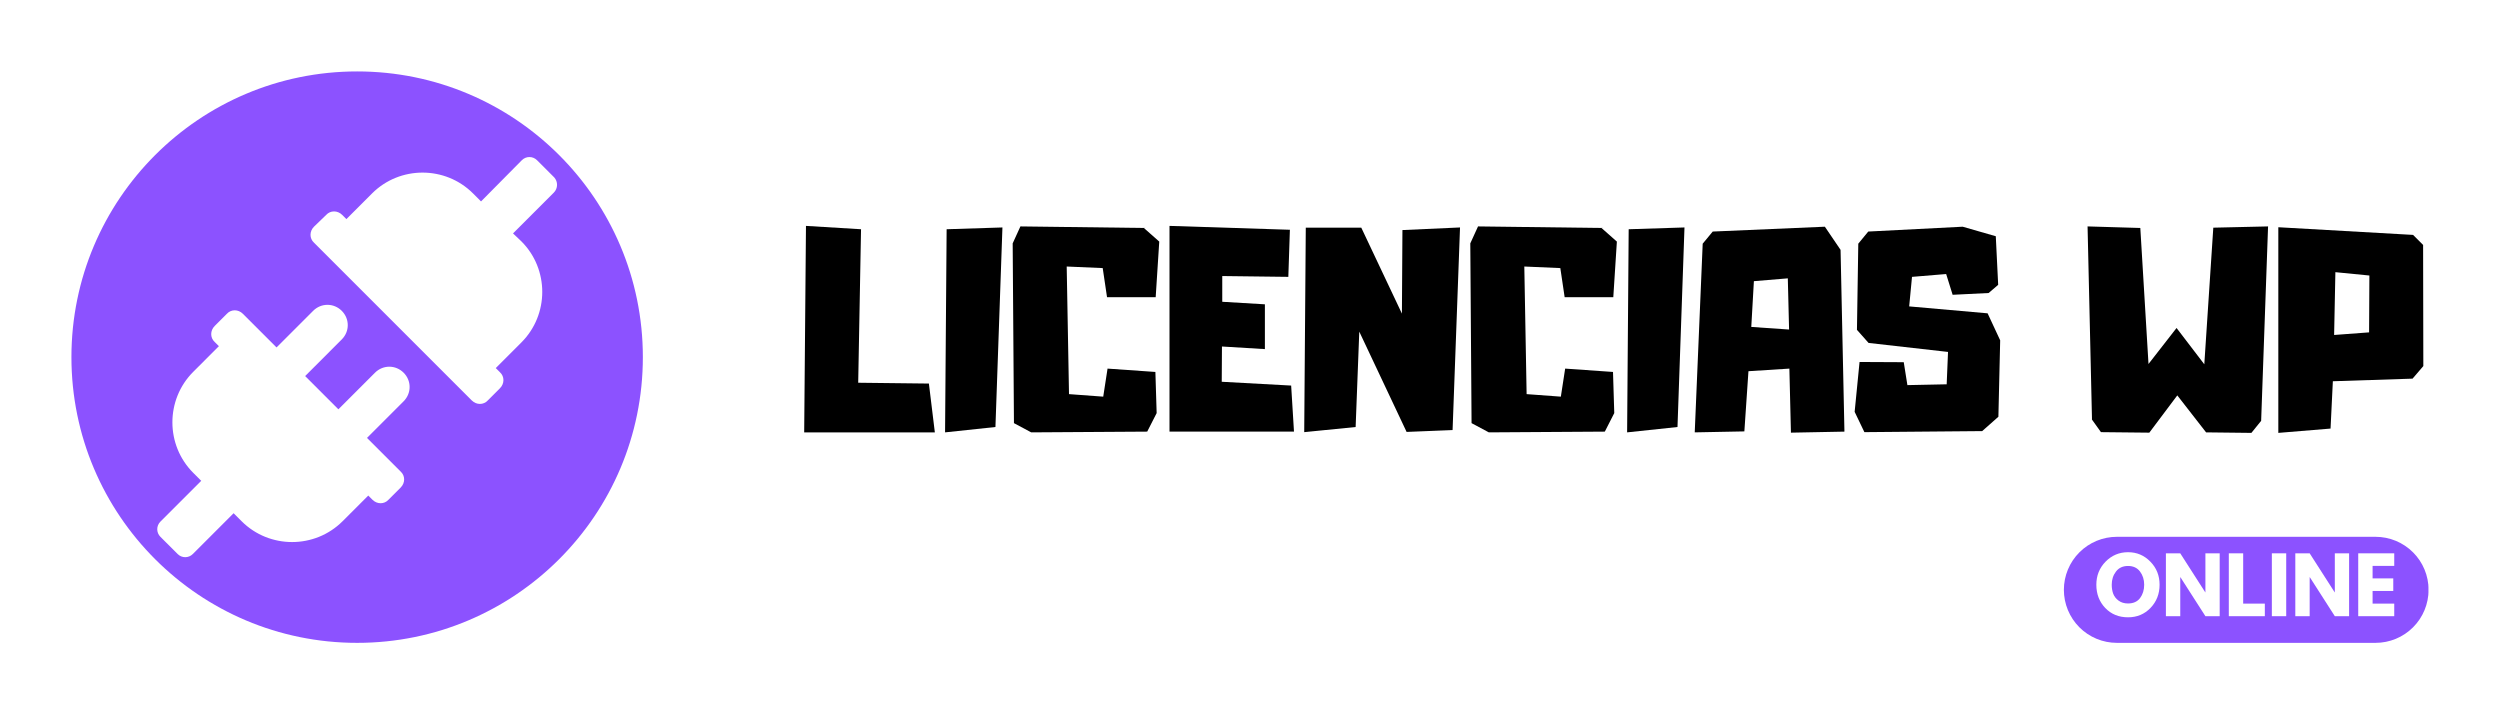
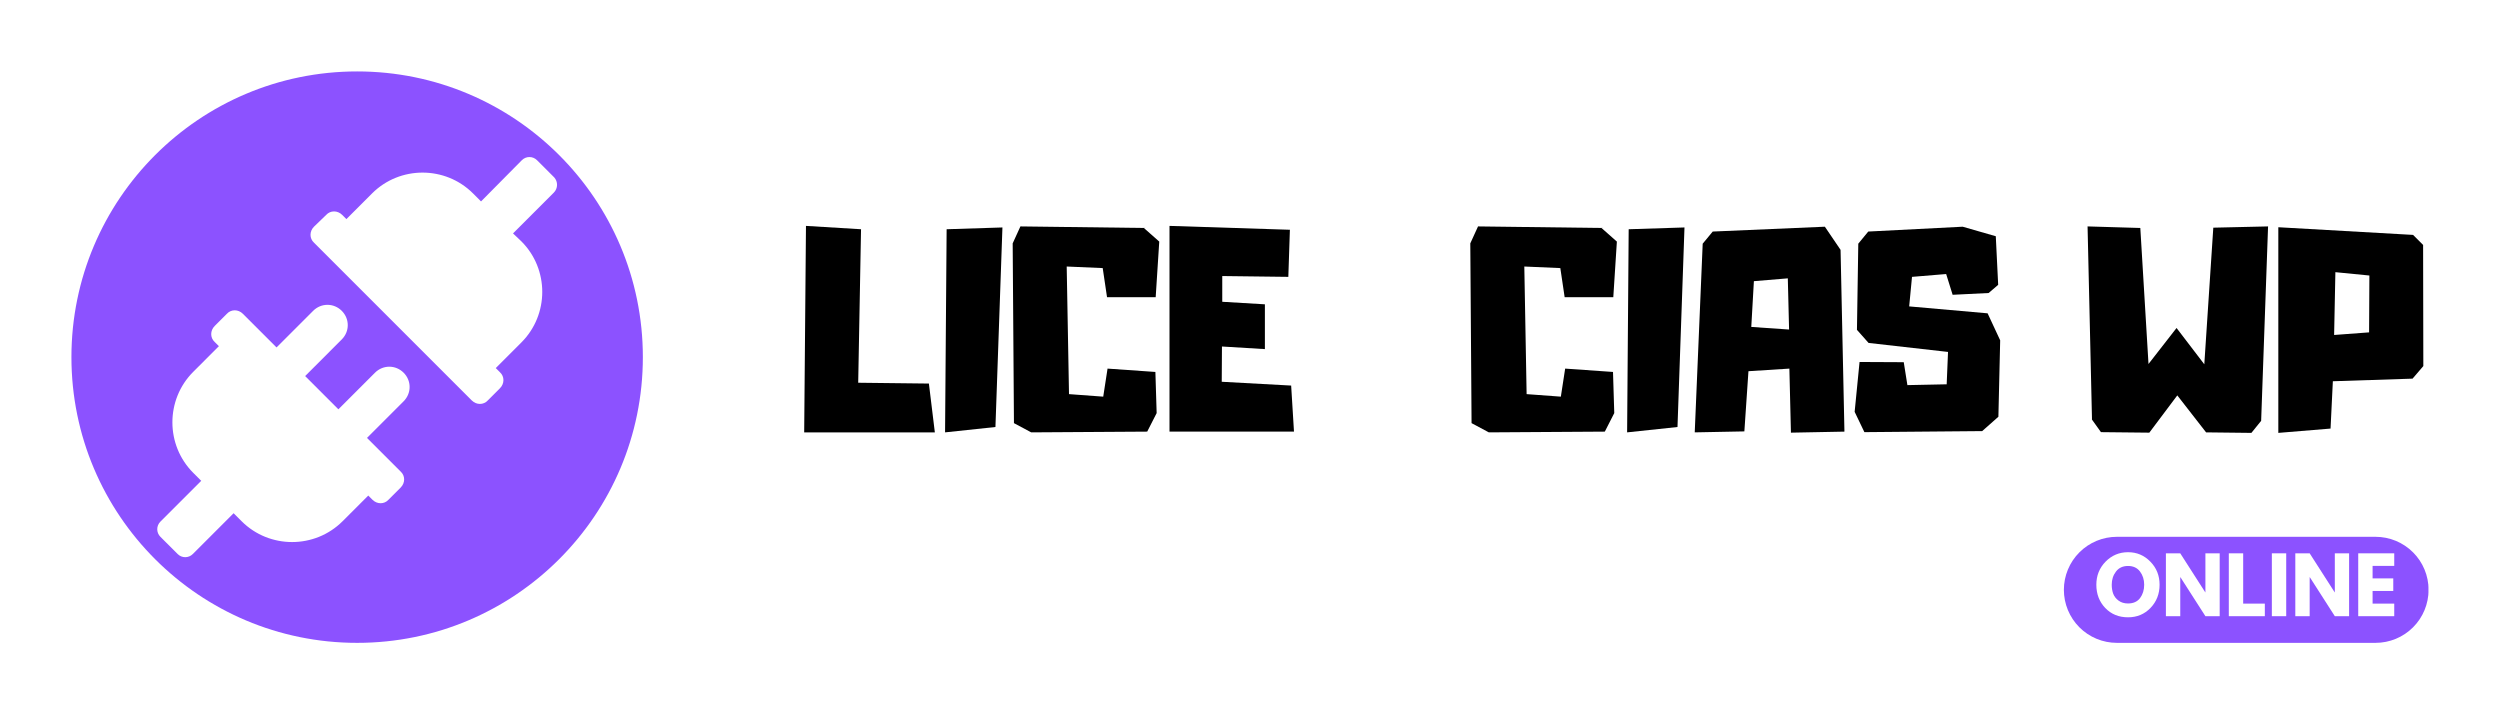
<svg xmlns="http://www.w3.org/2000/svg" width="700" zoomAndPan="magnify" viewBox="0 0 525 150" height="200" preserveAspectRatio="xMidYMid meet" version="1.0">
  <defs>
    <g />
    <clipPath id="89eda648ea">
      <path d="M 15 15 L 135 15 L 135 135 L 15 135 Z M 15 15 " clip-rule="nonzero" />
    </clipPath>
    <clipPath id="4109528ec6">
      <path d="M 75 15 C 41.863 15 15 41.863 15 75 C 15 108.137 41.863 135 75 135 C 108.137 135 135 108.137 135 75 C 135 41.863 108.137 15 75 15 Z M 75 15 " clip-rule="nonzero" />
    </clipPath>
    <clipPath id="c7161b03a3">
      <path d="M 33 64 L 87 64 L 87 117.5 L 33 117.5 Z M 33 64 " clip-rule="nonzero" />
    </clipPath>
    <clipPath id="66ffb840ec">
      <path d="M 65 32.75 L 117 32.75 L 117 85 L 65 85 Z M 65 32.75 " clip-rule="nonzero" />
    </clipPath>
    <clipPath id="505f44394f">
      <path d="M 433.414 112.73 L 510 112.73 L 510 135 L 433.414 135 Z M 433.414 112.73 " clip-rule="nonzero" />
    </clipPath>
    <clipPath id="979b7fa704">
      <path d="M 444.551 112.73 L 498.863 112.73 C 501.816 112.73 504.648 113.902 506.738 115.992 C 508.828 118.078 510 120.91 510 123.863 C 510 126.816 508.828 129.648 506.738 131.738 C 504.648 133.828 501.816 135 498.863 135 L 444.551 135 C 441.598 135 438.766 133.828 436.676 131.738 C 434.59 129.648 433.414 126.816 433.414 123.863 C 433.414 120.91 434.59 118.078 436.676 115.992 C 438.766 113.902 441.598 112.73 444.551 112.73 Z M 444.551 112.73 " clip-rule="nonzero" />
    </clipPath>
  </defs>
  <rect x="-52.5" width="630" fill="#ffffff" y="-15" height="180" fill-opacity="1" />
  <rect x="-52.5" width="630" fill="#ffffff" y="-15" height="180" fill-opacity="1" />
  <g clip-path="url(#89eda648ea)">
    <g clip-path="url(#4109528ec6)">
      <path fill="#8c52ff" d="M 15 15 L 135 15 L 135 135 L 15 135 Z M 15 15 " fill-opacity="1" fill-rule="nonzero" />
    </g>
  </g>
  <g clip-path="url(#c7161b03a3)">
    <path fill="#ffffff" d="M 84.758 78.266 C 83.078 76.586 80.43 76.586 78.75 78.266 L 71.062 85.953 L 64.082 78.973 L 71.77 71.281 C 73.449 69.605 73.449 66.953 71.77 65.273 C 70.09 63.594 67.441 63.594 65.762 65.273 L 58.074 72.961 L 51.004 65.895 C 50.031 64.922 48.531 64.922 47.645 65.895 L 45.082 68.457 C 44.113 69.426 44.113 70.93 45.082 71.812 L 45.969 72.695 L 40.578 78.086 C 34.746 83.918 34.746 93.461 40.578 99.293 L 42.258 100.973 L 33.684 109.543 C 32.801 110.43 32.801 111.844 33.684 112.727 L 37.309 116.348 C 38.191 117.23 39.605 117.23 40.488 116.348 L 49.059 107.777 L 50.738 109.457 C 56.57 115.289 66.113 115.289 71.945 109.457 L 77.336 104.066 L 78.219 104.949 C 79.191 105.922 80.695 105.922 81.578 104.949 L 84.141 102.387 C 85.113 101.414 85.113 99.914 84.141 99.027 L 77.07 91.961 L 84.758 84.273 C 86.438 82.594 86.438 79.941 84.758 78.266 Z M 84.758 78.266 " fill-opacity="1" fill-rule="nonzero" />
  </g>
  <g clip-path="url(#66ffb840ec)">
    <path fill="#ffffff" d="M 116.395 37.262 L 112.77 33.641 C 111.887 32.758 110.473 32.758 109.59 33.641 L 101.016 42.301 L 99.34 40.621 C 93.508 34.789 83.965 34.789 78.133 40.621 L 72.742 46.012 L 71.859 45.129 C 70.887 44.156 69.383 44.156 68.5 45.129 L 65.938 47.602 C 64.965 48.574 64.965 50.074 65.938 50.961 L 99.074 84.098 C 100.047 85.066 101.547 85.066 102.43 84.098 L 104.992 81.535 C 105.965 80.562 105.965 79.059 104.992 78.176 L 104.109 77.293 L 109.5 71.902 C 115.332 66.07 115.332 56.527 109.5 50.695 L 107.734 49.016 L 116.305 40.445 C 117.188 39.562 117.188 38.148 116.395 37.262 Z M 116.395 37.262 " fill-opacity="1" fill-rule="nonzero" />
  </g>
  <g fill="#000000" fill-opacity="1">
    <g transform="translate(167.801, 90.75)">
      <g>
        <path d="M 27.266 -10.203 L 28.516 0.047 L 1.078 0.047 L 1.453 -43.312 L 13.016 -42.609 L 12.422 -10.375 Z M 27.266 -10.203 " />
      </g>
    </g>
  </g>
  <g fill="#000000" fill-opacity="1">
    <g transform="translate(197.386, 90.75)">
      <g>
        <path d="M 1.406 -42.609 L 13.125 -42.984 L 11.656 -1.078 L 1.078 0.047 Z M 1.406 -42.609 " />
      </g>
    </g>
  </g>
  <g fill="#000000" fill-opacity="1">
    <g transform="translate(211.585, 90.75)">
      <g>
        <path d="M 21 -13.344 L 31.047 -12.641 L 31.312 -4 L 29.328 -0.109 L 4.969 0.047 L 1.344 -1.891 L 1.078 -39.641 L 2.703 -43.203 L 28.625 -42.875 L 31.859 -40.016 L 31.109 -28.344 L 20.891 -28.344 L 19.984 -34.453 L 12.422 -34.781 L 12.906 -7.984 L 20.094 -7.453 Z M 21 -13.344 " />
      </g>
    </g>
  </g>
  <g fill="#000000" fill-opacity="1">
    <g transform="translate(244.518, 90.75)">
      <g>
        <path d="M 26.625 -9.781 L 27.219 -0.109 L 1.078 -0.109 L 1.078 -43.312 L 26.359 -42.5 L 26.031 -32.609 L 12.156 -32.781 L 12.156 -27.375 L 21.109 -26.844 L 21.109 -17.438 L 12.094 -17.984 L 12.047 -10.578 Z M 26.625 -9.781 " />
      </g>
    </g>
  </g>
  <g fill="#000000" fill-opacity="1">
    <g transform="translate(272.808, 90.75)">
      <g>
-         <path d="M 21.703 -42.438 L 33.797 -42.984 L 32.234 -0.438 L 22.578 -0.047 L 12.641 -21.109 L 11.875 -1.078 L 1.078 0 L 1.406 -42.938 L 13.062 -42.938 L 21.594 -24.891 Z M 21.703 -42.438 " />
-       </g>
+         </g>
    </g>
  </g>
  <g fill="#000000" fill-opacity="1">
    <g transform="translate(307.684, 90.75)">
      <g>
        <path d="M 21 -13.344 L 31.047 -12.641 L 31.312 -4 L 29.328 -0.109 L 4.969 0.047 L 1.344 -1.891 L 1.078 -39.641 L 2.703 -43.203 L 28.625 -42.875 L 31.859 -40.016 L 31.109 -28.344 L 20.891 -28.344 L 19.984 -34.453 L 12.422 -34.781 L 12.906 -7.984 L 20.094 -7.453 Z M 21 -13.344 " />
      </g>
    </g>
  </g>
  <g fill="#000000" fill-opacity="1">
    <g transform="translate(340.617, 90.75)">
      <g>
        <path d="M 1.406 -42.609 L 13.125 -42.984 L 11.656 -1.078 L 1.078 0.047 Z M 1.406 -42.609 " />
      </g>
    </g>
  </g>
  <g fill="#000000" fill-opacity="1">
    <g transform="translate(354.816, 90.75)">
      <g>
        <path d="M 31.703 -38.281 L 32.516 -0.109 L 21.281 0.109 L 20.953 -13.344 L 12.359 -12.797 L 11.5 -0.156 L 1.078 0.047 L 2.75 -39.578 L 4.859 -42.125 L 28.406 -43.141 Z M 20.891 -21.547 L 20.625 -32.297 L 13.5 -31.703 L 12.953 -22.094 Z M 20.891 -21.547 " />
      </g>
    </g>
  </g>
  <g fill="#000000" fill-opacity="1">
    <g transform="translate(388.397, 90.75)">
      <g>
        <path d="M 29 -24.953 L 31.641 -19.281 L 31.266 -3.234 L 27.859 -0.219 L 3.125 0 L 1.078 -4.266 L 2.109 -14.734 L 11.391 -14.688 L 12.156 -9.875 L 20.406 -10.047 L 20.688 -16.844 L 4 -18.734 L 1.562 -21.484 L 1.844 -39.578 L 3.938 -42.125 L 23.766 -43.141 L 30.719 -41.141 L 31.219 -30.938 L 29.219 -29.219 L 21.656 -28.844 L 20.297 -33.203 L 13.125 -32.609 L 12.531 -26.406 Z M 29 -24.953 " />
      </g>
    </g>
  </g>
  <g fill="#000000" fill-opacity="1">
    <g transform="translate(421.113, 90.75)">
      <g />
    </g>
  </g>
  <g fill="#000000" fill-opacity="1">
    <g transform="translate(437.31, 90.75)">
      <g>
        <path d="M 27.484 -42.938 L 38.984 -43.203 L 37.531 -2.375 L 35.484 0.156 L 25.969 0.047 L 19.922 -7.719 L 14.047 0.109 L 3.891 0 L 2 -2.641 L 2 -3.031 L 1.078 -43.203 L 12.156 -42.875 L 13.875 -14.312 L 19.766 -21.875 L 25.594 -14.25 Z M 27.484 -42.938 " />
      </g>
    </g>
  </g>
  <g fill="#000000" fill-opacity="1">
    <g transform="translate(477.369, 90.75)">
      <g>
        <path d="M 31.484 -39.312 L 31.531 -13.875 L 29.266 -11.234 L 12.531 -10.688 L 12.047 -0.75 L 1.078 0.156 L 1.078 -43.031 L 29.375 -41.422 Z M 20.203 -32.891 L 13.062 -33.594 L 12.797 -20.406 L 20.141 -20.953 Z M 20.203 -32.891 " />
      </g>
    </g>
  </g>
  <g clip-path="url(#505f44394f)">
    <g clip-path="url(#979b7fa704)">
      <path fill="#8c52ff" d="M 433.414 112.73 L 509.973 112.73 L 509.973 135 L 433.414 135 Z M 433.414 112.73 " fill-opacity="1" fill-rule="nonzero" />
    </g>
  </g>
  <g fill="#ffffff" fill-opacity="1">
    <g transform="translate(439.856, 129.4)">
      <g>
        <path d="M 0.375 -6.609 C 0.375 -8.516 1.02 -10.129 2.312 -11.453 C 3.613 -12.773 5.188 -13.438 7.031 -13.438 C 8.875 -13.438 10.438 -12.773 11.719 -11.453 C 13.008 -10.141 13.656 -8.523 13.656 -6.609 C 13.656 -4.68 13.02 -3.055 11.75 -1.734 C 10.488 -0.422 8.914 0.234 7.031 0.234 C 5.094 0.234 3.5 -0.414 2.25 -1.719 C 1 -3.031 0.375 -4.66 0.375 -6.609 Z M 3.609 -6.609 C 3.609 -5.91 3.711 -5.273 3.922 -4.703 C 4.141 -4.141 4.516 -3.66 5.047 -3.266 C 5.586 -2.867 6.25 -2.672 7.031 -2.672 C 8.145 -2.672 8.988 -3.051 9.562 -3.812 C 10.133 -4.582 10.422 -5.516 10.422 -6.609 C 10.422 -7.68 10.129 -8.602 9.547 -9.375 C 8.961 -10.156 8.125 -10.547 7.031 -10.547 C 5.938 -10.547 5.094 -10.156 4.5 -9.375 C 3.906 -8.602 3.609 -7.68 3.609 -6.609 Z M 3.609 -6.609 " />
      </g>
    </g>
  </g>
  <g fill="#ffffff" fill-opacity="1">
    <g transform="translate(453.885, 129.4)">
      <g>
        <path d="M 3.969 -8.188 L 3.969 0 L 0.953 0 L 0.953 -13.203 L 3.969 -13.203 L 9.219 -5.016 L 9.25 -5.016 L 9.25 -13.203 L 12.25 -13.203 L 12.25 0 L 9.25 0 L 4 -8.188 Z M 3.969 -8.188 " />
      </g>
    </g>
  </g>
  <g fill="#ffffff" fill-opacity="1">
    <g transform="translate(467.098, 129.4)">
      <g>
        <path d="M 3.969 -13.203 L 3.969 -2.641 L 8.516 -2.641 L 8.516 0 L 0.953 0 L 0.953 -13.203 Z M 3.969 -13.203 " />
      </g>
    </g>
  </g>
  <g fill="#ffffff" fill-opacity="1">
    <g transform="translate(476.136, 129.4)">
      <g>
        <path d="M 3.969 -13.203 L 3.969 0 L 0.953 0 L 0.953 -13.203 Z M 3.969 -13.203 " />
      </g>
    </g>
  </g>
  <g fill="#ffffff" fill-opacity="1">
    <g transform="translate(481.062, 129.4)">
      <g>
        <path d="M 3.969 -8.188 L 3.969 0 L 0.953 0 L 0.953 -13.203 L 3.969 -13.203 L 9.219 -5.016 L 9.25 -5.016 L 9.25 -13.203 L 12.25 -13.203 L 12.25 0 L 9.25 0 L 4 -8.188 Z M 3.969 -8.188 " />
      </g>
    </g>
  </g>
  <g fill="#ffffff" fill-opacity="1">
    <g transform="translate(494.275, 129.4)">
      <g>
        <path d="M 8.516 -13.203 L 8.516 -10.562 L 3.969 -10.562 L 3.969 -7.938 L 8.312 -7.938 L 8.312 -5.297 L 3.969 -5.297 L 3.969 -2.641 L 8.516 -2.641 L 8.516 0 L 0.953 0 L 0.953 -13.203 Z M 8.516 -13.203 " />
      </g>
    </g>
  </g>
</svg>